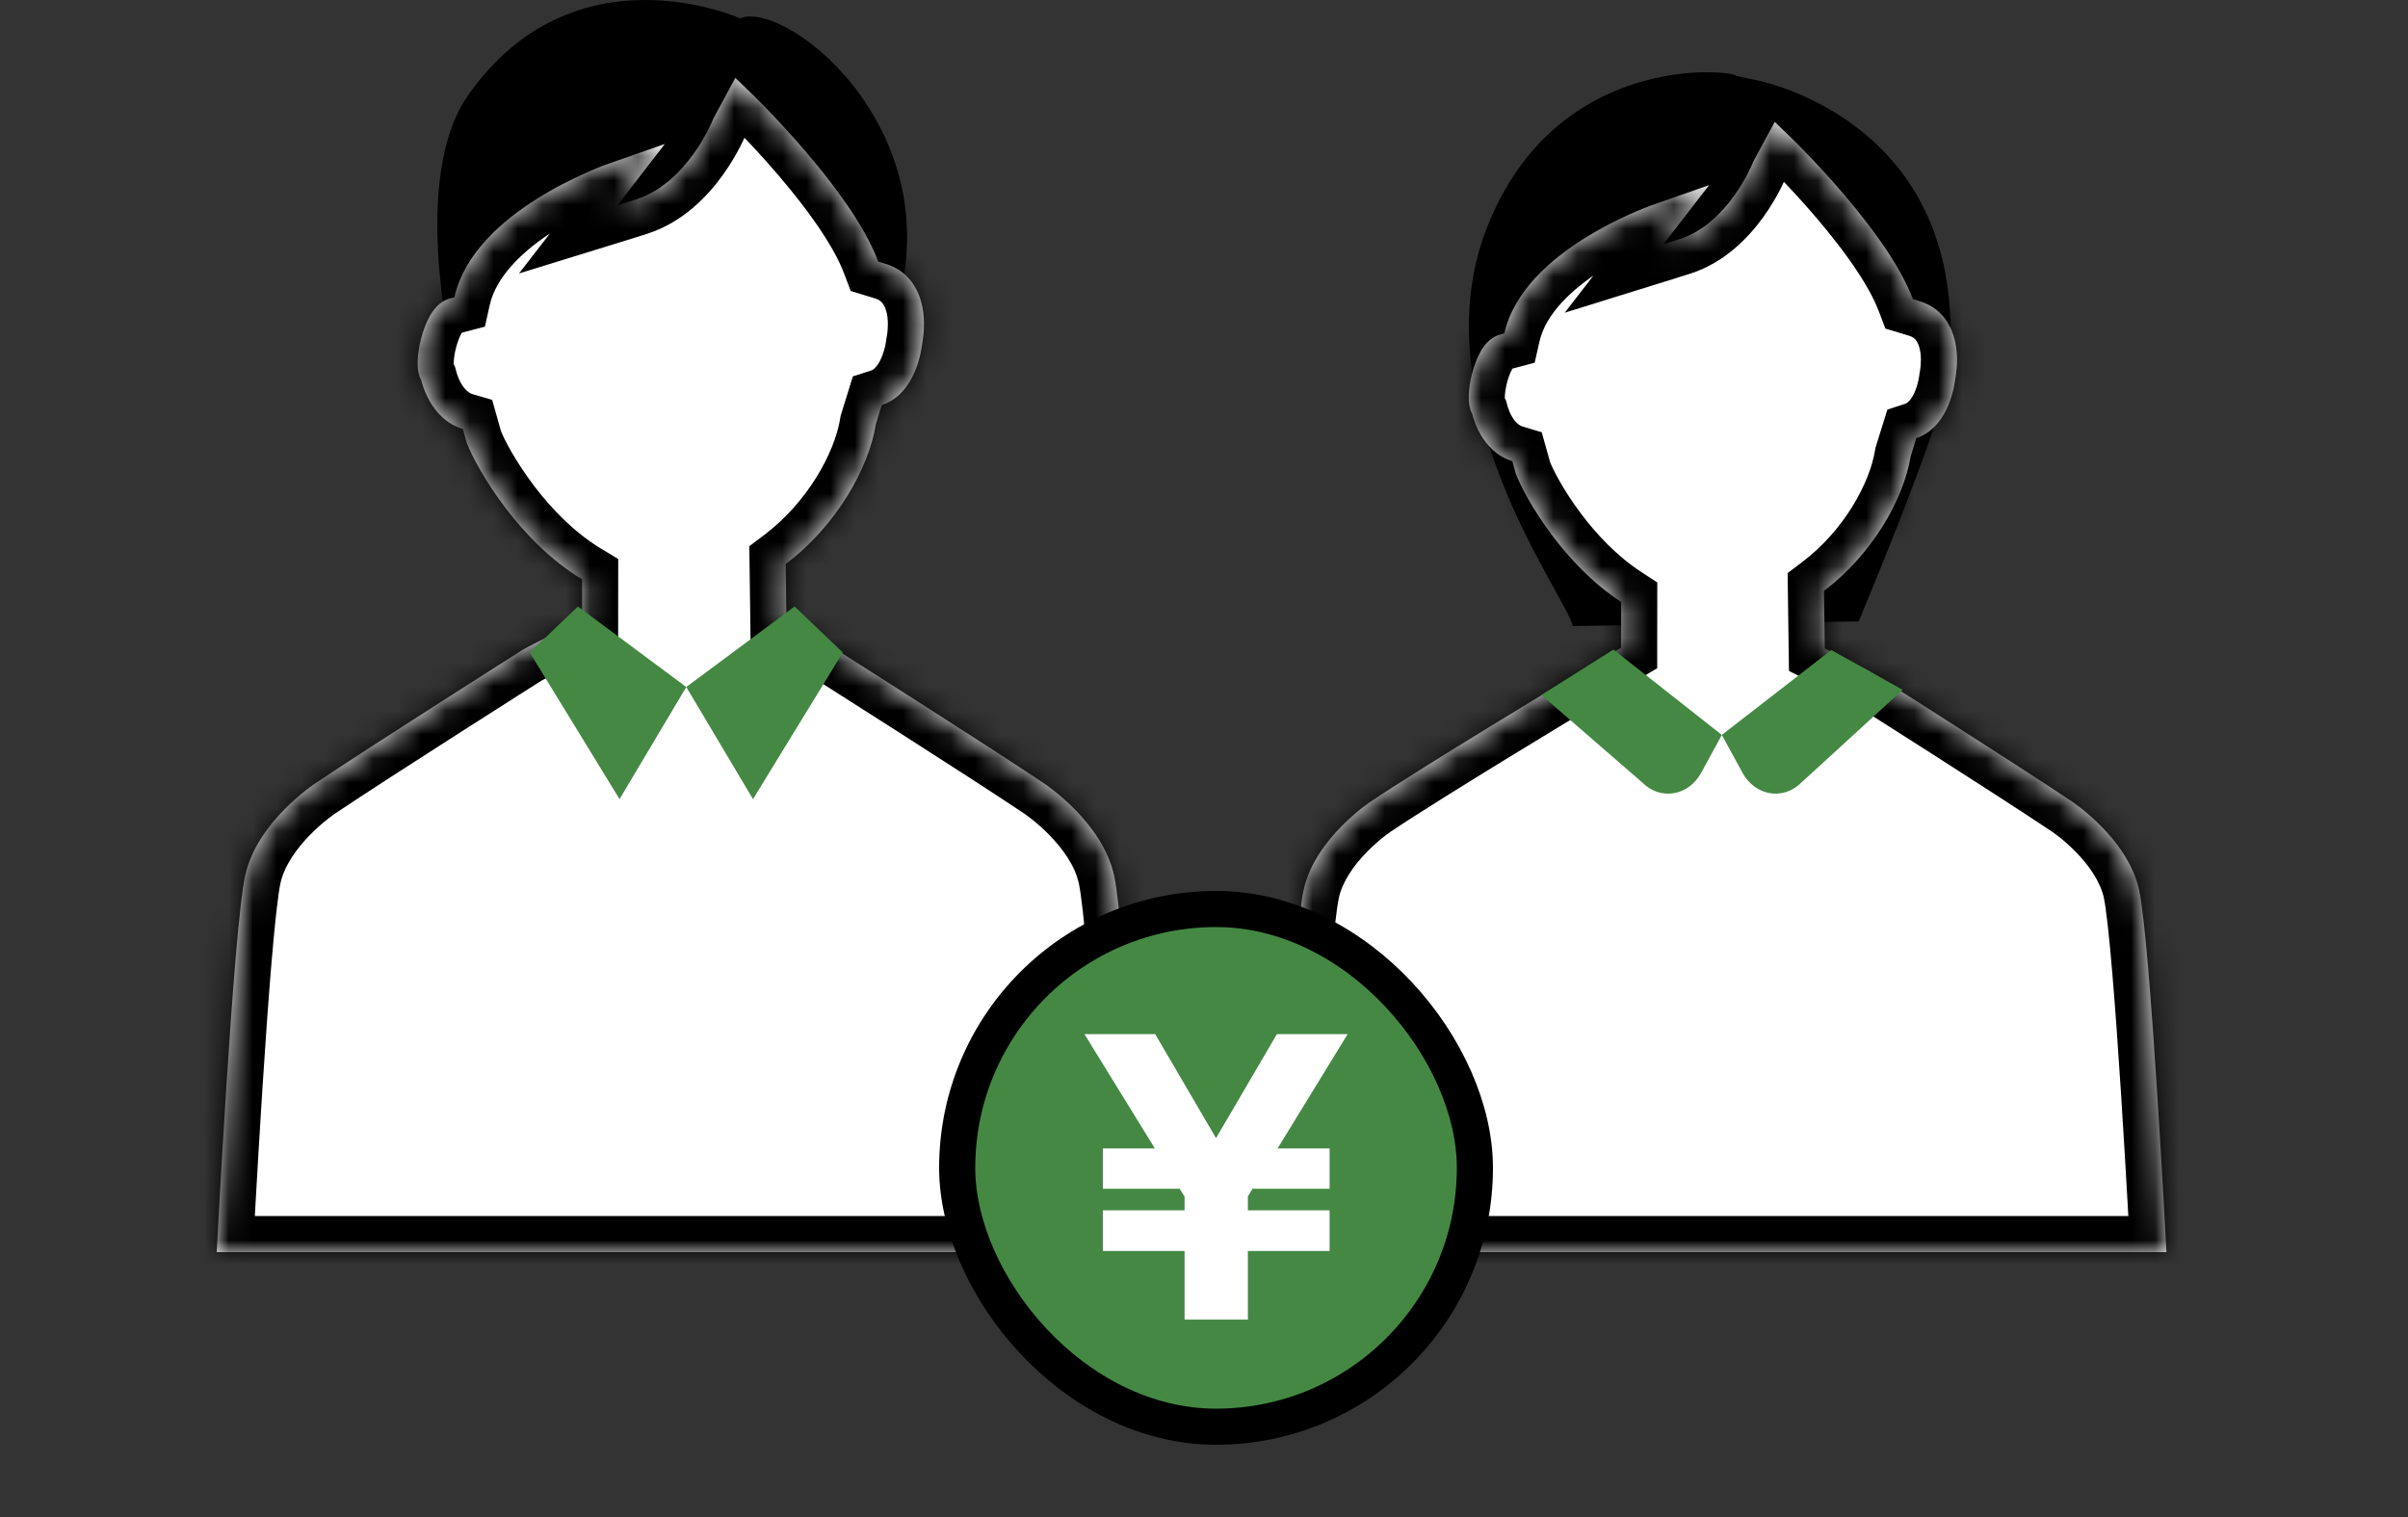
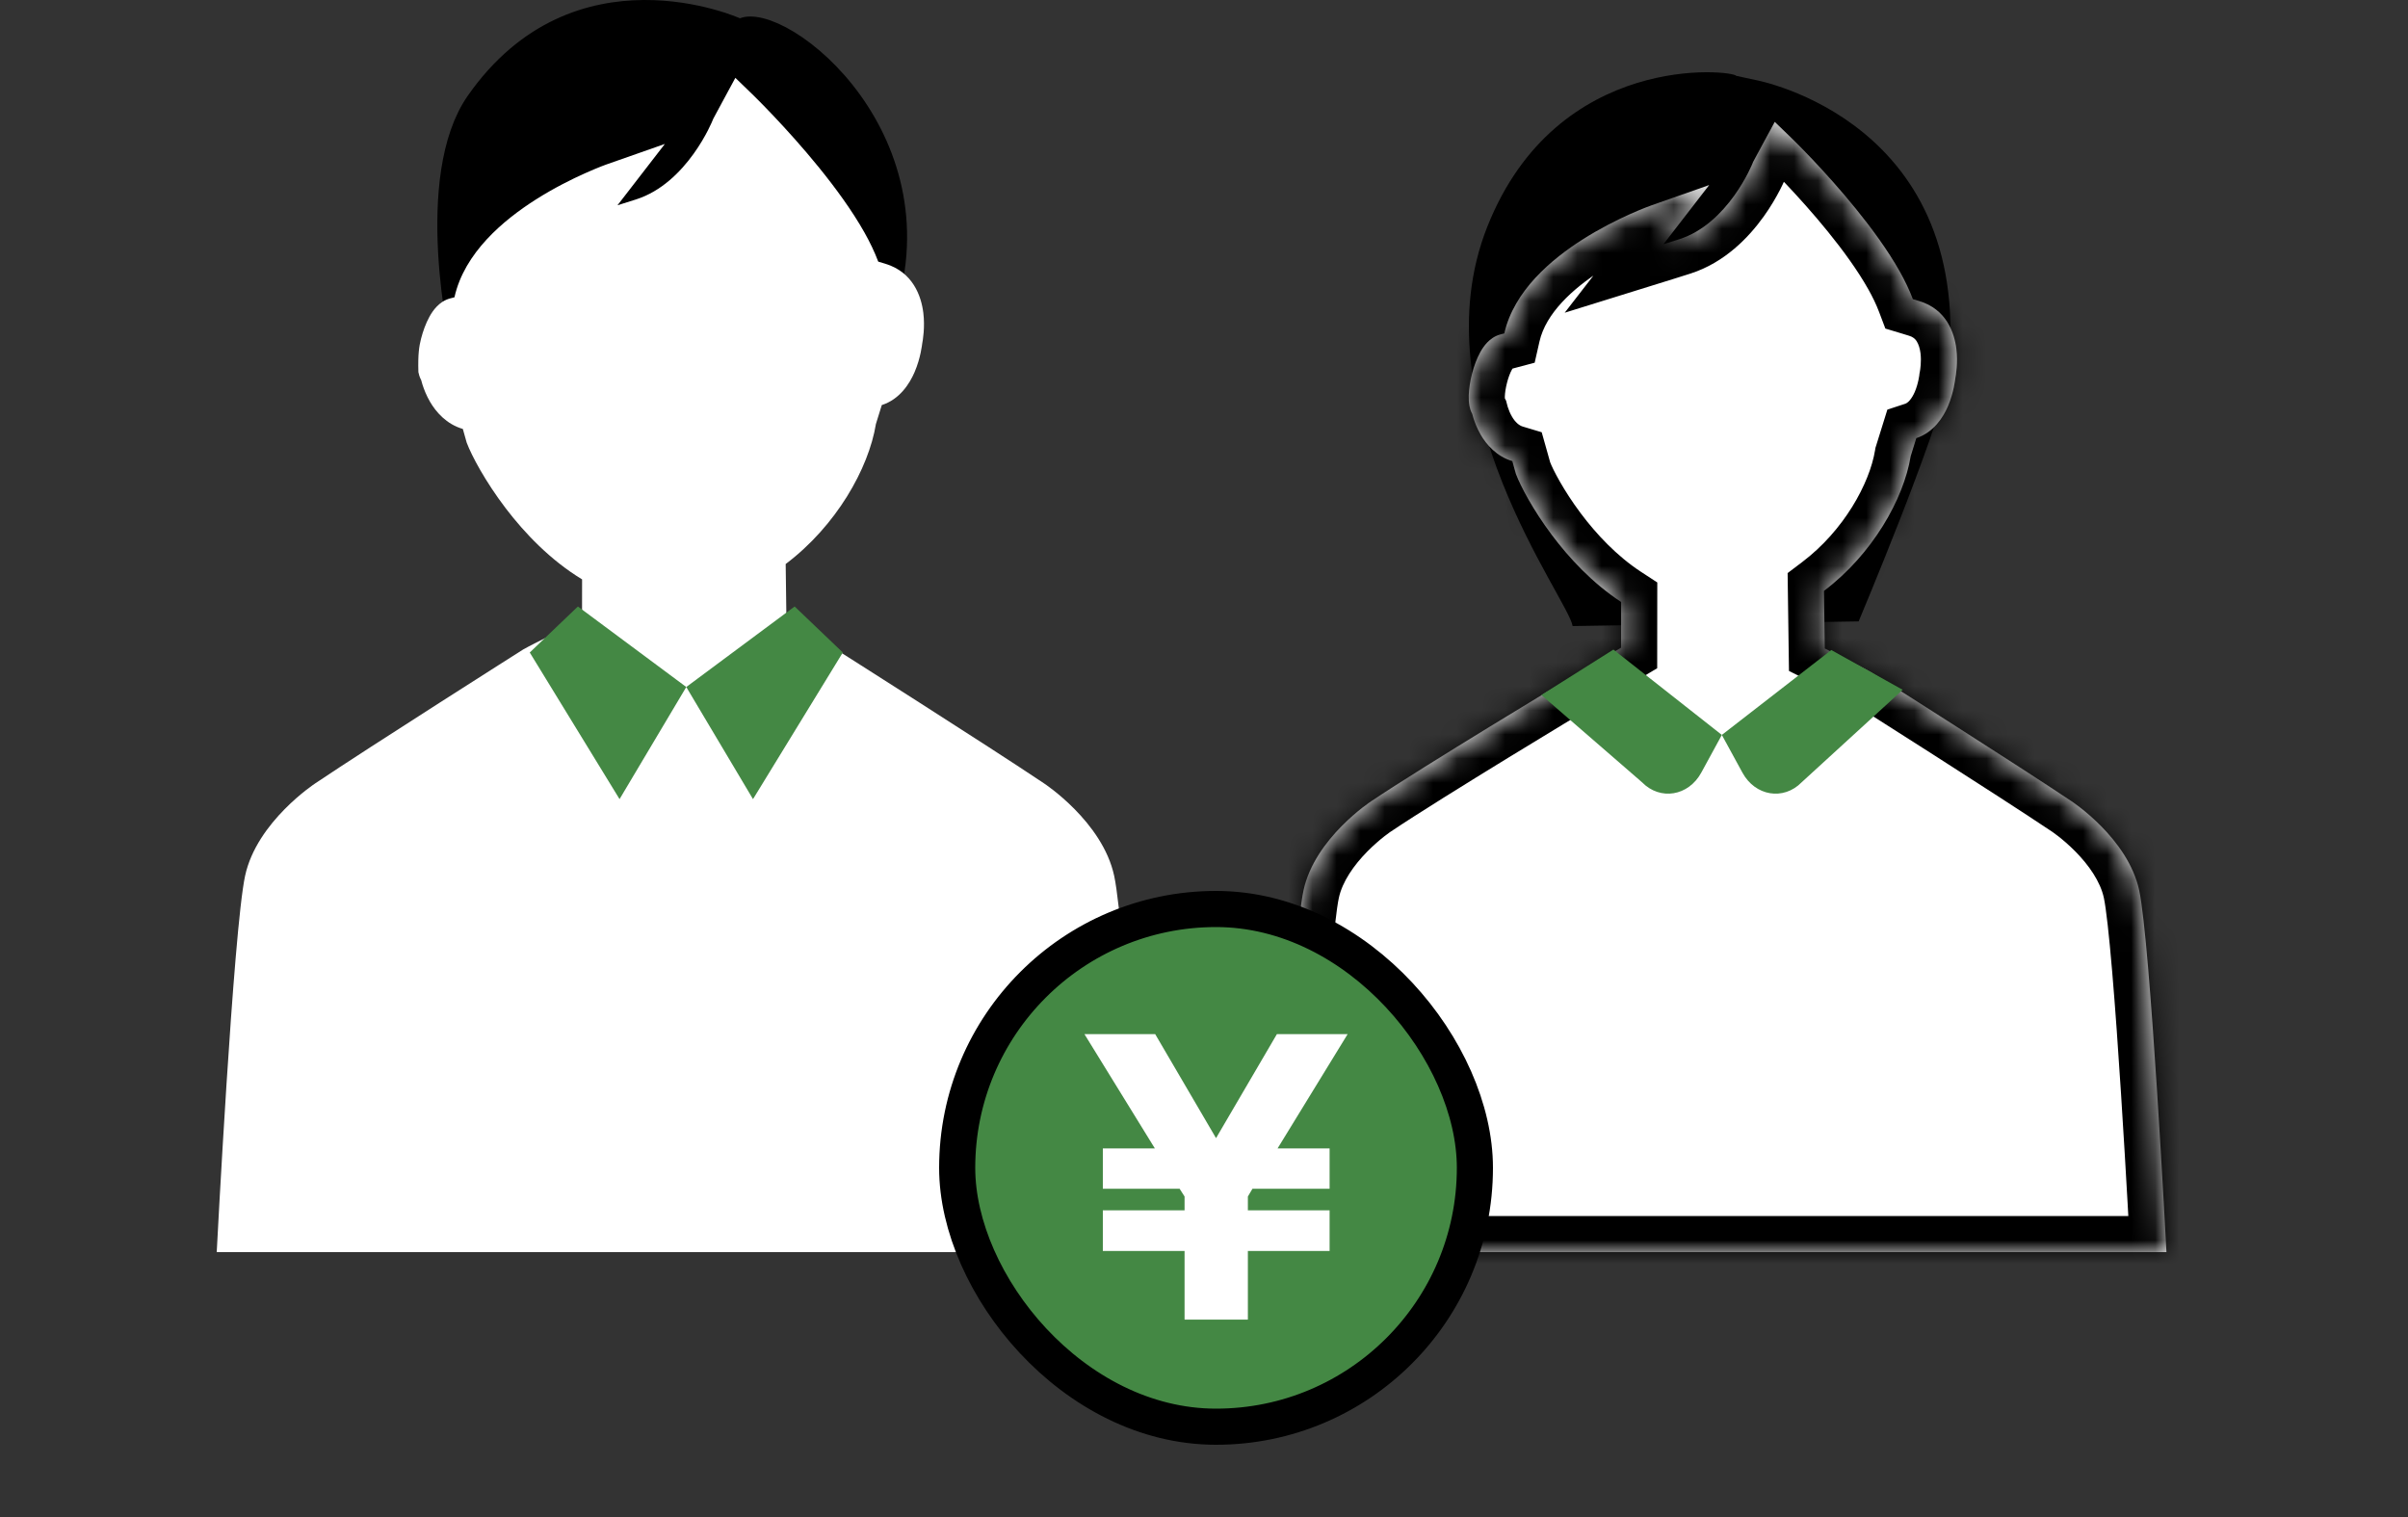
<svg xmlns="http://www.w3.org/2000/svg" width="100" height="63" viewBox="0 0 100 63" fill="none">
  <rect x="0" y="0" width="100" height="63" fill="#333333" stroke="none" />
  <path d="M26.736 0.5C27.816 0.493 28.769 0.673 29.453 0.857C29.794 0.948 30.066 1.04 30.25 1.108C30.343 1.141 30.413 1.17 30.459 1.189C30.482 1.198 30.5 1.205 30.51 1.209C30.515 1.211 30.519 1.213 30.521 1.214L30.523 1.215L30.714 1.301L30.911 1.224C31.028 1.178 31.244 1.16 31.579 1.245C31.904 1.328 32.294 1.497 32.721 1.757C33.574 2.277 34.522 3.129 35.325 4.247C36.88 6.416 37.859 9.543 36.583 13.147L19.132 13.958C19.095 13.771 19.049 13.524 19 13.231C18.883 12.522 18.752 11.545 18.693 10.466C18.634 9.385 18.647 8.214 18.816 7.116C18.986 6.015 19.307 5.019 19.837 4.261C21.933 1.264 24.591 0.514 26.736 0.5Z" fill="black" stroke="black" />
  <mask id="path-2-inside-1_162_41" fill="white">
-     <path d="M31.249 3.921C31.282 3.953 32.657 5.287 34.017 6.964C34.695 7.801 35.386 8.742 35.903 9.662C36.121 10.05 36.318 10.457 36.472 10.865L36.764 10.953C37.912 11.299 38.259 12.296 38.344 12.993C38.416 13.586 38.327 14.121 38.294 14.291C38.294 14.293 38.294 14.295 38.294 14.296C38.291 14.316 38.288 14.343 38.283 14.376C38.273 14.443 38.257 14.536 38.234 14.645C38.189 14.86 38.11 15.157 37.977 15.463C37.775 15.931 37.364 16.585 36.619 16.822L36.375 17.609C36.075 19.459 34.724 21.844 32.628 23.423L32.661 25.913C33.105 26.135 34.339 26.754 34.72 26.972C34.72 26.972 41.073 30.999 43.351 32.529C43.351 32.529 45.781 34.117 46.269 36.369C46.756 38.621 47.447 52 47.447 52H9C9 52 9.69 38.622 10.179 36.369C10.666 34.117 13.097 32.529 13.097 32.529C15.374 30.999 21.727 26.972 21.727 26.972C22.194 26.705 24 25.832 24 25.832L24.171 25.87L24.173 24.061C22.856 23.263 21.787 22.139 21.004 21.112C20.146 19.986 19.584 18.917 19.391 18.407L19.379 18.376L19.221 17.814C18.537 17.615 18.104 17.107 17.859 16.687C17.703 16.419 17.604 16.158 17.543 15.968C17.521 15.9 17.506 15.839 17.492 15.788C17.421 15.656 17.39 15.53 17.375 15.453C17.345 15.299 17.339 15.14 17.344 14.997C17.353 14.708 17.406 14.378 17.485 14.068C17.565 13.759 17.681 13.429 17.836 13.15C17.913 13.01 18.012 12.861 18.137 12.732C18.259 12.605 18.443 12.458 18.694 12.393L18.873 12.346C19.283 10.499 20.902 9.143 22.255 8.284C23.009 7.806 23.746 7.441 24.292 7.197C24.566 7.074 24.794 6.98 24.955 6.916C25.035 6.885 25.1 6.861 25.145 6.844C25.167 6.836 25.185 6.829 25.197 6.825C25.203 6.822 25.208 6.821 25.212 6.82C25.214 6.819 25.216 6.818 25.217 6.818H25.219L25.22 6.817L27.611 5.978L26.061 7.984L25.643 8.525C25.877 8.452 26.139 8.37 26.429 8.277C27.46 7.943 28.251 7.157 28.804 6.387C29.334 5.649 29.595 4.997 29.602 4.977L29.62 4.934L29.642 4.893L30.067 4.104L30.538 3.233L31.249 3.921Z" />
-   </mask>
-   <path d="M31.249 3.921C31.282 3.953 32.657 5.287 34.017 6.964C34.695 7.801 35.386 8.742 35.903 9.662C36.121 10.05 36.318 10.457 36.472 10.865L36.764 10.953C37.912 11.299 38.259 12.296 38.344 12.993C38.416 13.586 38.327 14.121 38.294 14.291C38.294 14.293 38.294 14.295 38.294 14.296C38.291 14.316 38.288 14.343 38.283 14.376C38.273 14.443 38.257 14.536 38.234 14.645C38.189 14.86 38.11 15.157 37.977 15.463C37.775 15.931 37.364 16.585 36.619 16.822L36.375 17.609C36.075 19.459 34.724 21.844 32.628 23.423L32.661 25.913C33.105 26.135 34.339 26.754 34.72 26.972C34.72 26.972 41.073 30.999 43.351 32.529C43.351 32.529 45.781 34.117 46.269 36.369C46.756 38.621 47.447 52 47.447 52H9C9 52 9.69 38.622 10.179 36.369C10.666 34.117 13.097 32.529 13.097 32.529C15.374 30.999 21.727 26.972 21.727 26.972C22.194 26.705 24 25.832 24 25.832L24.171 25.87L24.173 24.061C22.856 23.263 21.787 22.139 21.004 21.112C20.146 19.986 19.584 18.917 19.391 18.407L19.379 18.376L19.221 17.814C18.537 17.615 18.104 17.107 17.859 16.687C17.703 16.419 17.604 16.158 17.543 15.968C17.521 15.9 17.506 15.839 17.492 15.788C17.421 15.656 17.39 15.53 17.375 15.453C17.345 15.299 17.339 15.14 17.344 14.997C17.353 14.708 17.406 14.378 17.485 14.068C17.565 13.759 17.681 13.429 17.836 13.15C17.913 13.01 18.012 12.861 18.137 12.732C18.259 12.605 18.443 12.458 18.694 12.393L18.873 12.346C19.283 10.499 20.902 9.143 22.255 8.284C23.009 7.806 23.746 7.441 24.292 7.197C24.566 7.074 24.794 6.98 24.955 6.916C25.035 6.885 25.1 6.861 25.145 6.844C25.167 6.836 25.185 6.829 25.197 6.825C25.203 6.822 25.208 6.821 25.212 6.82C25.214 6.819 25.216 6.818 25.217 6.818H25.219L25.22 6.817L27.611 5.978L26.061 7.984L25.643 8.525C25.877 8.452 26.139 8.37 26.429 8.277C27.46 7.943 28.251 7.157 28.804 6.387C29.334 5.649 29.595 4.997 29.602 4.977L29.62 4.934L29.642 4.893L30.067 4.104L30.538 3.233L31.249 3.921Z" fill="white" />
+     </mask>
+   <path d="M31.249 3.921C31.282 3.953 32.657 5.287 34.017 6.964C34.695 7.801 35.386 8.742 35.903 9.662C36.121 10.05 36.318 10.457 36.472 10.865L36.764 10.953C37.912 11.299 38.259 12.296 38.344 12.993C38.416 13.586 38.327 14.121 38.294 14.291C38.294 14.293 38.294 14.295 38.294 14.296C38.291 14.316 38.288 14.343 38.283 14.376C38.273 14.443 38.257 14.536 38.234 14.645C38.189 14.86 38.11 15.157 37.977 15.463C37.775 15.931 37.364 16.585 36.619 16.822L36.375 17.609C36.075 19.459 34.724 21.844 32.628 23.423L32.661 25.913C33.105 26.135 34.339 26.754 34.72 26.972C34.72 26.972 41.073 30.999 43.351 32.529C43.351 32.529 45.781 34.117 46.269 36.369C46.756 38.621 47.447 52 47.447 52H9C9 52 9.69 38.622 10.179 36.369C10.666 34.117 13.097 32.529 13.097 32.529C15.374 30.999 21.727 26.972 21.727 26.972C22.194 26.705 24 25.832 24 25.832L24.171 25.87L24.173 24.061C22.856 23.263 21.787 22.139 21.004 21.112C20.146 19.986 19.584 18.917 19.391 18.407L19.379 18.376L19.221 17.814C18.537 17.615 18.104 17.107 17.859 16.687C17.703 16.419 17.604 16.158 17.543 15.968C17.521 15.9 17.506 15.839 17.492 15.788C17.421 15.656 17.39 15.53 17.375 15.453C17.353 14.708 17.406 14.378 17.485 14.068C17.565 13.759 17.681 13.429 17.836 13.15C17.913 13.01 18.012 12.861 18.137 12.732C18.259 12.605 18.443 12.458 18.694 12.393L18.873 12.346C19.283 10.499 20.902 9.143 22.255 8.284C23.009 7.806 23.746 7.441 24.292 7.197C24.566 7.074 24.794 6.98 24.955 6.916C25.035 6.885 25.1 6.861 25.145 6.844C25.167 6.836 25.185 6.829 25.197 6.825C25.203 6.822 25.208 6.821 25.212 6.82C25.214 6.819 25.216 6.818 25.217 6.818H25.219L25.22 6.817L27.611 5.978L26.061 7.984L25.643 8.525C25.877 8.452 26.139 8.37 26.429 8.277C27.46 7.943 28.251 7.157 28.804 6.387C29.334 5.649 29.595 4.997 29.602 4.977L29.62 4.934L29.642 4.893L30.067 4.104L30.538 3.233L31.249 3.921Z" fill="white" />
  <path d="M31.249 3.921L32.293 2.844L32.292 2.844L31.249 3.921ZM34.017 6.964L35.182 6.02V6.02L34.017 6.964ZM35.903 9.662L37.211 8.927V8.927L35.903 9.662ZM36.472 10.865L35.068 11.393L35.328 12.085L36.035 12.3L36.472 10.865ZM36.764 10.953L36.327 12.388L36.331 12.39L36.764 10.953ZM38.344 12.993L39.833 12.813L39.833 12.813L38.344 12.993ZM38.294 14.291L36.822 14.005L36.811 14.058L36.805 14.112L38.294 14.291ZM38.294 14.296L39.783 14.478L39.783 14.478L38.294 14.296ZM38.283 14.376L39.767 14.595L39.767 14.595L38.283 14.376ZM38.234 14.645L39.702 14.955L39.702 14.955L38.234 14.645ZM37.977 15.463L39.354 16.06L39.354 16.06L37.977 15.463ZM36.619 16.822L36.165 15.392L35.419 15.629L35.187 16.377L36.619 16.822ZM36.375 17.609L34.942 17.164L34.911 17.265L34.894 17.369L36.375 17.609ZM32.628 23.423L31.726 22.225L31.118 22.683L31.128 23.443L32.628 23.423ZM32.661 25.913L31.161 25.933L31.173 26.847L31.991 27.255L32.661 25.913ZM34.72 26.972L35.523 25.705L35.494 25.687L35.465 25.67L34.72 26.972ZM43.351 32.529L42.514 33.774L42.522 33.779L42.53 33.784L43.351 32.529ZM46.269 36.369L44.803 36.687L44.803 36.687L46.269 36.369ZM47.447 52V53.5H49.027L48.945 51.923L47.447 52ZM9 52L7.502 51.923L7.421 53.5H9V52ZM10.179 36.369L11.645 36.687L11.645 36.687L10.179 36.369ZM13.097 32.529L13.917 33.784L13.925 33.779L13.933 33.774L13.097 32.529ZM21.727 26.972L20.982 25.67L20.953 25.687L20.924 25.705L21.727 26.972ZM24 25.832L24.326 24.368L23.817 24.255L23.348 24.482L24 25.832ZM24.171 25.87L23.845 27.334L25.669 27.741L25.671 25.872L24.171 25.87ZM24.173 24.061L25.673 24.062L25.674 23.216L24.95 22.778L24.173 24.061ZM21.004 21.112L19.811 22.021L19.811 22.021L21.004 21.112ZM19.391 18.407L17.986 18.934L17.988 18.939L19.391 18.407ZM19.379 18.376L17.935 18.782L17.952 18.843L17.974 18.903L19.379 18.376ZM19.221 17.814L20.665 17.408L20.439 16.606L19.64 16.374L19.221 17.814ZM17.859 16.687L16.563 17.442L16.563 17.442L17.859 16.687ZM17.543 15.968L16.114 16.424L16.114 16.424L17.543 15.968ZM17.492 15.788L18.943 15.406L18.897 15.233L18.813 15.077L17.492 15.788ZM17.375 15.453L15.903 15.739L15.903 15.74L17.375 15.453ZM17.344 14.997L15.844 14.952L15.844 14.952L17.344 14.997ZM17.485 14.068L16.033 13.694L16.033 13.694L17.485 14.068ZM17.836 13.15L16.523 12.424L16.523 12.424L17.836 13.15ZM18.137 12.732L17.056 11.691L17.056 11.691L18.137 12.732ZM18.694 12.393L19.072 13.845L19.075 13.844L18.694 12.393ZM18.873 12.346L19.254 13.797L20.139 13.565L20.337 12.671L18.873 12.346ZM22.255 8.284L21.451 7.018L21.451 7.018L22.255 8.284ZM24.292 7.197L23.679 5.828L23.679 5.828L24.292 7.197ZM24.955 6.916L24.407 5.52L24.407 5.52L24.955 6.916ZM25.145 6.844L24.623 5.438L24.623 5.438L25.145 6.844ZM25.197 6.825L24.689 5.413L24.688 5.413L25.197 6.825ZM25.212 6.82L24.709 5.406L24.709 5.407L25.212 6.82ZM25.217 6.818V5.318H24.959L24.717 5.403L25.217 6.818ZM25.219 6.818V8.318H25.84L26.279 7.878L25.219 6.818ZM25.22 6.817L24.723 5.401L24.401 5.514L24.159 5.756L25.22 6.817ZM27.611 5.978L28.798 6.895L31.896 2.885L27.115 4.562L27.611 5.978ZM26.061 7.984L27.247 8.902L27.248 8.901L26.061 7.984ZM25.643 8.525L24.457 7.606L21.552 11.357L26.085 9.958L25.643 8.525ZM26.429 8.277L26.89 9.704L26.89 9.704L26.429 8.277ZM28.804 6.387L30.022 7.262L30.022 7.262L28.804 6.387ZM29.602 4.977L28.214 4.409L28.209 4.422L29.602 4.977ZM29.62 4.934L28.291 4.238L28.259 4.301L28.232 4.366L29.62 4.934ZM29.642 4.893L28.322 4.181L28.317 4.189L28.313 4.197L29.642 4.893ZM30.067 4.104L28.748 3.391L28.747 3.392L30.067 4.104ZM30.538 3.233L31.582 2.155L30.16 0.778L29.218 2.52L30.538 3.233ZM31.249 3.921L30.205 4.999C30.222 5.015 31.548 6.301 32.851 7.909L34.017 6.964L35.182 6.02C33.767 4.274 32.341 2.891 32.293 2.844L31.249 3.921ZM34.017 6.964L32.851 7.909C33.505 8.714 34.137 9.581 34.596 10.398L35.903 9.662L37.211 8.927C36.635 7.903 35.886 6.889 35.182 6.02L34.017 6.964ZM35.903 9.662L34.596 10.398C34.785 10.733 34.946 11.07 35.068 11.393L36.472 10.865L37.876 10.336C37.69 9.843 37.458 9.367 37.211 8.927L35.903 9.662ZM36.472 10.865L36.035 12.3L36.327 12.388L36.764 10.953L37.2 9.518L36.908 9.43L36.472 10.865ZM36.764 10.953L36.331 12.39C36.53 12.45 36.621 12.542 36.686 12.645C36.771 12.778 36.83 12.967 36.855 13.174L38.344 12.993L39.833 12.813C39.719 11.874 39.19 10.117 37.196 9.517L36.764 10.953ZM38.344 12.993L36.855 13.174C36.899 13.542 36.842 13.9 36.822 14.005L38.294 14.291L39.766 14.577C39.812 14.342 39.932 13.631 39.833 12.813L38.344 12.993ZM38.294 14.291L36.805 14.112C36.802 14.137 36.8 14.16 36.798 14.181C36.797 14.201 36.795 14.22 36.795 14.236C36.794 14.269 36.794 14.297 36.794 14.316C36.794 14.336 36.795 14.351 36.795 14.36C36.796 14.364 36.796 14.368 36.796 14.37C36.796 14.372 36.796 14.374 36.796 14.373C36.796 14.373 36.796 14.373 36.796 14.372C36.796 14.371 36.796 14.37 36.796 14.369C36.796 14.367 36.795 14.363 36.795 14.358C36.795 14.348 36.794 14.332 36.794 14.312C36.794 14.293 36.794 14.266 36.795 14.234C36.797 14.202 36.799 14.161 36.805 14.114L38.294 14.296L39.783 14.478C39.789 14.431 39.791 14.39 39.793 14.358C39.794 14.325 39.794 14.298 39.794 14.277C39.794 14.257 39.793 14.241 39.793 14.231C39.792 14.226 39.792 14.222 39.792 14.219C39.792 14.216 39.792 14.214 39.792 14.214C39.792 14.213 39.792 14.215 39.792 14.217C39.792 14.219 39.792 14.222 39.792 14.226C39.793 14.235 39.793 14.25 39.794 14.269C39.794 14.288 39.794 14.315 39.793 14.347C39.792 14.364 39.791 14.382 39.79 14.403C39.788 14.423 39.786 14.446 39.783 14.47L38.294 14.291ZM38.294 14.296L36.805 14.114C36.803 14.127 36.802 14.141 36.799 14.157L38.283 14.376L39.767 14.595C39.775 14.545 39.78 14.505 39.783 14.478L38.294 14.296ZM38.283 14.376L36.799 14.157C36.794 14.194 36.783 14.256 36.767 14.335L38.234 14.645L39.702 14.955C39.731 14.816 39.753 14.692 39.767 14.595L38.283 14.376ZM38.234 14.645L36.767 14.335C36.735 14.487 36.682 14.681 36.601 14.867L37.977 15.463L39.354 16.06C39.539 15.633 39.643 15.233 39.702 14.955L38.234 14.645ZM37.977 15.463L36.601 14.867C36.541 15.005 36.464 15.138 36.375 15.239C36.292 15.334 36.223 15.374 36.165 15.392L36.619 16.822L37.073 18.251C38.441 17.817 39.091 16.665 39.354 16.06L37.977 15.463ZM36.619 16.822L35.187 16.377L34.942 17.164L36.375 17.609L37.808 18.053L38.052 17.266L36.619 16.822ZM36.375 17.609L34.894 17.369C34.661 18.809 33.536 20.861 31.726 22.225L32.628 23.423L33.53 24.621C35.912 22.827 37.49 20.109 37.856 17.849L36.375 17.609ZM32.628 23.423L31.128 23.443L31.161 25.933L32.661 25.913L34.161 25.893L34.128 23.403L32.628 23.423ZM32.661 25.913L31.991 27.255C32.459 27.489 33.641 28.083 33.975 28.274L34.72 26.972L35.465 25.67C35.037 25.425 33.752 24.782 33.332 24.572L32.661 25.913ZM34.72 26.972C33.917 28.239 33.917 28.239 33.917 28.239C33.917 28.239 33.917 28.239 33.917 28.239C33.917 28.239 33.917 28.239 33.918 28.24C33.919 28.24 33.92 28.241 33.921 28.242C33.924 28.244 33.929 28.247 33.935 28.25C33.947 28.258 33.965 28.269 33.988 28.284C34.035 28.314 34.104 28.358 34.193 28.414C34.371 28.527 34.628 28.69 34.943 28.891C35.574 29.292 36.438 29.842 37.373 30.44C39.249 31.64 41.392 33.02 42.514 33.774L43.351 32.529L44.187 31.283C43.032 30.508 40.859 29.109 38.989 27.913C38.051 27.313 37.185 26.761 36.553 26.359C36.237 26.158 35.98 25.995 35.801 25.882C35.712 25.825 35.642 25.781 35.595 25.751C35.572 25.736 35.553 25.724 35.541 25.717C35.535 25.713 35.531 25.71 35.528 25.708C35.526 25.707 35.525 25.706 35.524 25.706C35.524 25.706 35.523 25.705 35.523 25.705C35.523 25.705 35.523 25.705 35.523 25.705C35.523 25.705 35.523 25.705 34.72 26.972ZM43.351 32.529C42.53 33.784 42.529 33.784 42.529 33.784C42.529 33.784 42.529 33.783 42.529 33.783C42.528 33.783 42.528 33.783 42.528 33.783C42.527 33.782 42.526 33.782 42.526 33.782C42.525 33.781 42.525 33.781 42.526 33.782C42.526 33.782 42.529 33.784 42.535 33.787C42.545 33.794 42.563 33.807 42.588 33.825C42.638 33.86 42.716 33.917 42.814 33.994C43.011 34.148 43.279 34.374 43.558 34.657C44.144 35.252 44.646 35.966 44.803 36.687L46.269 36.369L47.735 36.052C47.403 34.521 46.446 33.314 45.695 32.552C45.306 32.157 44.936 31.845 44.662 31.63C44.524 31.523 44.408 31.438 44.324 31.378C44.282 31.348 44.247 31.324 44.221 31.307C44.209 31.298 44.198 31.291 44.189 31.285C44.185 31.282 44.182 31.28 44.179 31.278C44.177 31.277 44.176 31.276 44.175 31.275C44.174 31.275 44.173 31.274 44.173 31.274C44.172 31.274 44.172 31.274 44.172 31.273C44.172 31.273 44.171 31.273 43.351 32.529ZM46.269 36.369L44.803 36.687C44.9 37.136 45.028 38.288 45.164 39.889C45.296 41.445 45.427 43.317 45.544 45.126C45.66 46.934 45.762 48.672 45.834 49.959C45.87 50.602 45.899 51.132 45.919 51.501C45.929 51.686 45.936 51.83 45.941 51.928C45.944 51.977 45.946 52.015 45.947 52.04C45.948 52.053 45.948 52.062 45.949 52.068C45.949 52.072 45.949 52.074 45.949 52.075C45.949 52.076 45.949 52.077 45.949 52.077C45.949 52.077 45.949 52.078 45.949 52.078C45.949 52.078 45.949 52.078 47.447 52C48.945 51.923 48.945 51.923 48.945 51.923C48.945 51.923 48.945 51.922 48.945 51.922C48.945 51.922 48.945 51.921 48.945 51.92C48.945 51.919 48.945 51.916 48.945 51.913C48.944 51.906 48.944 51.897 48.943 51.884C48.942 51.858 48.94 51.82 48.937 51.771C48.932 51.672 48.924 51.526 48.914 51.341C48.895 50.969 48.866 50.437 48.829 49.791C48.757 48.499 48.655 46.751 48.538 44.933C48.421 43.116 48.288 41.221 48.153 39.635C48.022 38.094 47.881 36.729 47.735 36.052L46.269 36.369ZM47.447 52V50.5H9V52V53.5H47.447V52ZM9 52C10.498 52.078 10.498 52.078 10.498 52.078C10.498 52.077 10.498 52.077 10.498 52.077C10.498 52.077 10.498 52.076 10.498 52.075C10.498 52.074 10.498 52.071 10.498 52.068C10.499 52.062 10.499 52.052 10.5 52.04C10.501 52.015 10.503 51.977 10.506 51.928C10.511 51.83 10.519 51.686 10.528 51.501C10.548 51.132 10.577 50.602 10.613 49.959C10.685 48.672 10.787 46.934 10.903 45.126C11.02 43.317 11.151 41.445 11.283 39.889C11.419 38.288 11.547 37.136 11.645 36.687L10.179 36.369L8.713 36.052C8.566 36.729 8.425 38.094 8.294 39.635C8.159 41.221 8.026 43.116 7.909 44.933C7.792 46.752 7.69 48.499 7.618 49.791C7.582 50.437 7.553 50.969 7.533 51.341C7.523 51.526 7.515 51.672 7.51 51.771C7.507 51.82 7.505 51.858 7.504 51.884C7.503 51.897 7.503 51.906 7.503 51.913C7.502 51.916 7.502 51.919 7.502 51.92C7.502 51.921 7.502 51.922 7.502 51.922C7.502 51.922 7.502 51.923 7.502 51.923C7.502 51.923 7.502 51.923 9 52ZM10.179 36.369L11.645 36.687C11.801 35.966 12.303 35.252 12.889 34.657C13.168 34.374 13.437 34.148 13.633 33.994C13.731 33.917 13.809 33.86 13.859 33.825C13.885 33.807 13.903 33.794 13.913 33.787C13.918 33.784 13.921 33.782 13.922 33.782C13.922 33.781 13.922 33.781 13.921 33.782C13.921 33.782 13.92 33.782 13.92 33.783C13.919 33.783 13.919 33.783 13.919 33.783C13.918 33.783 13.918 33.784 13.918 33.784C13.918 33.784 13.917 33.784 13.097 32.529C12.276 31.273 12.276 31.273 12.275 31.273C12.275 31.274 12.275 31.274 12.274 31.274C12.274 31.274 12.273 31.275 12.273 31.275C12.272 31.276 12.27 31.277 12.269 31.278C12.266 31.28 12.262 31.282 12.258 31.285C12.249 31.291 12.239 31.298 12.226 31.307C12.2 31.324 12.165 31.348 12.123 31.378C12.039 31.438 11.923 31.523 11.785 31.63C11.511 31.845 11.141 32.157 10.752 32.552C10.001 33.314 9.044 34.521 8.713 36.052L10.179 36.369ZM13.097 32.529L13.933 33.774C15.055 33.02 17.198 31.64 19.074 30.44C20.009 29.842 20.874 29.292 21.504 28.891C21.819 28.69 22.076 28.527 22.254 28.414C22.343 28.358 22.412 28.314 22.459 28.284C22.483 28.269 22.5 28.258 22.512 28.25C22.518 28.247 22.523 28.244 22.526 28.242C22.528 28.241 22.529 28.24 22.529 28.24C22.53 28.239 22.53 28.239 22.53 28.239C22.53 28.239 22.53 28.239 22.53 28.239C22.531 28.239 22.531 28.239 21.727 26.972C20.924 25.705 20.924 25.705 20.924 25.705C20.924 25.705 20.924 25.705 20.924 25.705C20.924 25.705 20.924 25.706 20.923 25.706C20.922 25.706 20.921 25.707 20.92 25.708C20.917 25.71 20.912 25.713 20.906 25.717C20.894 25.724 20.876 25.736 20.852 25.751C20.805 25.781 20.735 25.825 20.646 25.882C20.468 25.995 20.21 26.158 19.894 26.359C19.262 26.761 18.396 27.313 17.458 27.913C15.588 29.109 13.416 30.508 12.26 31.283L13.097 32.529ZM21.727 26.972L22.473 28.274C22.657 28.169 23.175 27.907 23.702 27.647C23.954 27.523 24.192 27.407 24.367 27.322C24.454 27.279 24.526 27.244 24.576 27.22C24.601 27.208 24.62 27.199 24.633 27.192C24.639 27.189 24.644 27.187 24.648 27.185C24.649 27.184 24.651 27.184 24.651 27.183C24.652 27.183 24.652 27.183 24.652 27.183C24.652 27.183 24.652 27.183 24.652 27.183C24.652 27.183 24.652 27.183 24.652 27.183C24.652 27.183 24.652 27.183 24 25.832C23.348 24.482 23.348 24.482 23.348 24.482C23.348 24.482 23.347 24.482 23.347 24.482C23.347 24.482 23.347 24.482 23.347 24.482C23.347 24.482 23.346 24.482 23.346 24.482C23.345 24.483 23.344 24.483 23.342 24.484C23.338 24.486 23.333 24.489 23.326 24.492C23.313 24.498 23.293 24.508 23.267 24.521C23.216 24.545 23.143 24.581 23.054 24.624C22.876 24.711 22.633 24.829 22.375 24.957C21.882 25.2 21.265 25.508 20.982 25.67L21.727 26.972ZM24 25.832L23.674 27.296L23.845 27.334L24.171 25.87L24.497 24.406L24.326 24.368L24 25.832ZM24.171 25.87L25.671 25.872L25.673 24.062L24.173 24.061L22.673 24.059L22.671 25.869L24.171 25.87ZM24.173 24.061L24.95 22.778C23.847 22.11 22.911 21.139 22.197 20.202L21.004 21.112L19.811 22.021C20.663 23.138 21.865 24.417 23.396 25.344L24.173 24.061ZM21.004 21.112L22.197 20.202C21.406 19.164 20.924 18.221 20.794 17.877L19.391 18.407L17.988 18.939C18.243 19.613 18.887 20.808 19.811 22.021L21.004 21.112ZM19.391 18.407L20.795 17.881L20.783 17.85L19.379 18.376L17.974 18.903L17.986 18.934L19.391 18.407ZM19.379 18.376L20.823 17.97L20.665 17.408L19.221 17.814L17.777 18.22L17.935 18.782L19.379 18.376ZM19.221 17.814L19.64 16.374C19.467 16.323 19.296 16.173 19.155 15.932L17.859 16.687L16.563 17.442C16.912 18.04 17.606 18.906 18.801 19.254L19.221 17.814ZM17.859 16.687L19.155 15.932C19.07 15.785 19.01 15.632 18.972 15.512L17.543 15.968L16.114 16.424C16.197 16.684 16.337 17.053 16.563 17.442L17.859 16.687ZM17.543 15.968L18.972 15.512C18.964 15.488 18.959 15.467 18.943 15.406L17.492 15.788L16.042 16.171C16.053 16.212 16.078 16.313 16.114 16.424L17.543 15.968ZM17.492 15.788L18.813 15.077C18.828 15.106 18.837 15.129 18.841 15.142C18.846 15.156 18.847 15.165 18.847 15.165L17.375 15.453L15.903 15.74C15.932 15.892 16 16.182 16.172 16.5L17.492 15.788ZM17.375 15.453L18.847 15.165C18.847 15.165 18.845 15.155 18.844 15.131C18.842 15.108 18.842 15.078 18.843 15.043L17.344 14.997L15.844 14.952C15.838 15.16 15.844 15.439 15.903 15.739L17.375 15.453ZM17.344 14.997L18.843 15.043C18.848 14.887 18.879 14.669 18.938 14.441L17.485 14.068L16.033 13.694C15.932 14.086 15.857 14.528 15.844 14.952L17.344 14.997ZM17.485 14.068L18.938 14.442C18.997 14.213 19.073 14.011 19.149 13.875L17.836 13.15L16.523 12.424C16.289 12.847 16.133 13.305 16.033 13.694L17.485 14.068ZM17.836 13.15L19.149 13.875C19.166 13.844 19.181 13.82 19.194 13.801C19.208 13.783 19.216 13.774 19.217 13.772L18.137 12.732L17.056 11.691C16.813 11.944 16.641 12.211 16.523 12.424L17.836 13.15ZM18.137 12.732L19.217 13.772C19.217 13.772 19.217 13.773 19.217 13.773C19.216 13.773 19.216 13.773 19.216 13.774C19.215 13.775 19.213 13.776 19.211 13.778C19.207 13.781 19.2 13.787 19.189 13.794C19.166 13.809 19.127 13.83 19.072 13.845L18.694 12.393L18.317 10.941C17.706 11.1 17.292 11.447 17.056 11.691L18.137 12.732ZM18.694 12.393L19.075 13.844L19.254 13.797L18.873 12.346L18.492 10.895L18.314 10.942L18.694 12.393ZM18.873 12.346L20.337 12.671C20.609 11.45 21.76 10.375 23.059 9.551L22.255 8.284L21.451 7.018C20.045 7.911 17.958 9.549 17.409 12.021L18.873 12.346ZM22.255 8.284L23.059 9.551C23.735 9.122 24.403 8.79 24.905 8.566L24.292 7.197L23.679 5.828C23.088 6.092 22.283 6.49 21.451 7.018L22.255 8.284ZM24.292 7.197L24.905 8.566C25.158 8.452 25.364 8.367 25.504 8.312L24.955 6.916L24.407 5.52C24.223 5.592 23.974 5.696 23.679 5.828L24.292 7.197ZM24.955 6.916L25.503 8.312C25.572 8.286 25.627 8.265 25.666 8.251L25.145 6.844L24.623 5.438C24.573 5.456 24.499 5.484 24.407 5.52L24.955 6.916ZM25.145 6.844L25.666 8.251C25.678 8.246 25.691 8.241 25.698 8.239C25.701 8.237 25.704 8.236 25.706 8.236C25.708 8.235 25.707 8.235 25.706 8.236L25.197 6.825L24.688 5.413C24.674 5.419 24.66 5.424 24.652 5.427C24.64 5.431 24.633 5.434 24.623 5.438L25.145 6.844ZM25.197 6.825L25.706 8.236C25.683 8.244 25.666 8.249 25.664 8.25C25.664 8.25 25.663 8.25 25.664 8.25C25.664 8.25 25.664 8.25 25.665 8.25C25.666 8.249 25.669 8.248 25.673 8.247C25.676 8.246 25.682 8.244 25.689 8.242C25.695 8.24 25.704 8.237 25.715 8.233L25.212 6.82L24.709 5.407C24.719 5.403 24.727 5.4 24.733 5.398C24.738 5.396 24.743 5.395 24.745 5.394C24.747 5.394 24.748 5.393 24.748 5.393C24.749 5.393 24.75 5.393 24.75 5.393C24.75 5.393 24.75 5.393 24.75 5.393C24.75 5.393 24.75 5.393 24.749 5.393C24.749 5.393 24.749 5.393 24.749 5.393C24.749 5.393 24.748 5.393 24.747 5.394C24.74 5.396 24.717 5.403 24.689 5.413L25.197 6.825ZM25.212 6.82L25.715 8.233C25.727 8.228 25.738 8.224 25.748 8.221C25.757 8.217 25.765 8.214 25.771 8.211C25.778 8.209 25.783 8.207 25.787 8.205C25.791 8.203 25.794 8.202 25.795 8.202C25.796 8.201 25.796 8.201 25.796 8.201C25.796 8.201 25.796 8.201 25.796 8.201C25.796 8.201 25.796 8.201 25.796 8.201C25.796 8.201 25.796 8.202 25.795 8.202C25.794 8.202 25.79 8.204 25.785 8.206C25.78 8.208 25.772 8.211 25.762 8.215C25.756 8.217 25.75 8.22 25.742 8.223C25.735 8.225 25.727 8.228 25.717 8.232L25.217 6.818L24.717 5.403C24.707 5.407 24.698 5.41 24.691 5.413C24.683 5.416 24.677 5.418 24.671 5.42C24.66 5.425 24.652 5.428 24.646 5.43C24.641 5.432 24.637 5.434 24.635 5.435C24.634 5.435 24.634 5.436 24.634 5.436C24.633 5.436 24.634 5.436 24.634 5.436C24.635 5.435 24.637 5.434 24.641 5.433C24.644 5.431 24.649 5.429 24.655 5.427C24.661 5.424 24.669 5.421 24.677 5.418C24.686 5.415 24.697 5.411 24.709 5.406L25.212 6.82ZM25.217 6.818V8.318H25.219V6.818V5.318H25.217V6.818ZM25.219 6.818L26.279 7.878L26.28 7.877L25.22 6.817L24.159 5.756L24.158 5.757L25.219 6.818ZM25.22 6.817L25.716 8.232L28.108 7.393L27.611 5.978L27.115 4.562L24.723 5.401L25.22 6.817ZM27.611 5.978L26.424 5.061L24.875 7.067L26.061 7.984L27.248 8.901L28.798 6.895L27.611 5.978ZM26.061 7.984L24.875 7.065L24.457 7.606L25.643 8.525L26.829 9.443L27.247 8.902L26.061 7.984ZM25.643 8.525L26.085 9.958C26.324 9.884 26.592 9.8 26.89 9.704L26.429 8.277L25.967 6.849C25.685 6.941 25.43 7.02 25.2 7.091L25.643 8.525ZM26.429 8.277L26.89 9.704C28.354 9.231 29.379 8.157 30.022 7.262L28.804 6.387L27.586 5.512C27.122 6.157 26.566 6.656 25.967 6.849L26.429 8.277ZM28.804 6.387L30.022 7.262C30.651 6.386 30.965 5.611 30.996 5.532L29.602 4.977L28.209 4.422C28.224 4.383 28.017 4.912 27.586 5.512L28.804 6.387ZM29.602 4.977L30.991 5.545L31.008 5.502L29.62 4.934L28.232 4.366L28.214 4.409L29.602 4.977ZM29.62 4.934L30.949 5.63L30.97 5.589L29.642 4.893L28.313 4.197L28.291 4.238L29.62 4.934ZM29.642 4.893L30.962 5.605L31.387 4.816L30.067 4.104L28.747 3.392L28.322 4.181L29.642 4.893ZM30.067 4.104L31.387 4.817L31.858 3.946L30.538 3.233L29.218 2.52L28.748 3.391L30.067 4.104ZM30.538 3.233L29.495 4.31L30.206 4.999L31.249 3.921L32.292 2.844L31.582 2.155L30.538 3.233Z" fill="black" mask="url(#path-2-inside-1_162_41)" />
  <path d="M24 25.187L28.5 28.531L25.729 33.187L22 27.098L24 25.187Z" fill="#448844" />
  <path d="M33 25.187L28.5 28.531L31.271 33.187L35 27.098L33 25.187Z" fill="#448844" />
  <path d="M72.913 3.325L72.101 3.149C71.969 2.915 64.668 2.095 61.765 9.416C58.861 16.737 65.15 24.887 65.308 26L77.186 25.806C77.186 25.806 80.462 18.025 80.869 15.795C82.204 5.014 72.913 3.325 72.913 3.325Z" fill="black" />
  <mask id="path-7-inside-2_162_41" fill="white">
    <path d="M74.414 5.749C74.442 5.776 75.764 7.059 77.073 8.673C77.727 9.479 78.393 10.386 78.893 11.273C79.101 11.643 79.289 12.032 79.438 12.423L79.705 12.504C80.822 12.84 81.161 13.809 81.244 14.484C81.315 15.059 81.229 15.578 81.196 15.745C81.196 15.746 81.196 15.748 81.196 15.749C81.194 15.768 81.19 15.795 81.186 15.827C81.176 15.892 81.161 15.981 81.139 16.087C81.095 16.295 81.019 16.583 80.891 16.88C80.696 17.329 80.299 17.96 79.581 18.195L79.348 18.944C79.056 20.727 77.759 23.018 75.747 24.538L75.78 26.931C76.23 27.155 77.374 27.73 77.731 27.935C77.787 27.97 83.851 31.814 86.03 33.277C86.03 33.277 88.367 34.805 88.836 36.971C89.305 39.137 89.969 52 89.969 52H53C53 52 53.664 39.137 54.134 36.971C54.603 34.805 56.94 33.277 56.94 33.277C59.13 31.807 65.162 28.178 65.162 28.178C65.547 27.957 66.933 27.13 67.321 26.898L67.323 25C66.128 24.218 65.157 23.168 64.444 22.216C63.662 21.171 63.145 20.188 62.964 19.709L62.952 19.678L62.943 19.646L62.804 19.15C62.146 18.953 61.73 18.462 61.494 18.059C61.343 17.799 61.246 17.546 61.188 17.362C61.167 17.299 61.153 17.241 61.14 17.192C61.07 17.062 61.04 16.939 61.025 16.863C60.996 16.713 60.99 16.558 60.994 16.419C61.003 16.138 61.054 15.819 61.131 15.52C61.208 15.221 61.321 14.902 61.471 14.63C61.546 14.494 61.642 14.349 61.764 14.222C61.883 14.098 62.065 13.953 62.312 13.888L62.471 13.846C62.874 12.072 64.426 10.77 65.72 9.947C67.162 9.03 68.552 8.539 68.586 8.527L70.98 7.685L69.428 9.692L69.079 10.143C69.283 10.079 69.506 10.01 69.75 9.931C70.732 9.613 71.488 8.864 72.018 8.127C72.526 7.419 72.777 6.793 72.784 6.774L72.801 6.731L72.822 6.69L73.231 5.932L73.702 5.061L74.414 5.749Z" />
  </mask>
  <path d="M74.414 5.749C74.442 5.776 75.764 7.059 77.073 8.673C77.727 9.479 78.393 10.386 78.893 11.273C79.101 11.643 79.289 12.032 79.438 12.423L79.705 12.504C80.822 12.84 81.161 13.809 81.244 14.484C81.315 15.059 81.229 15.578 81.196 15.745C81.196 15.746 81.196 15.748 81.196 15.749C81.194 15.768 81.19 15.795 81.186 15.827C81.176 15.892 81.161 15.981 81.139 16.087C81.095 16.295 81.019 16.583 80.891 16.88C80.696 17.329 80.299 17.96 79.581 18.195L79.348 18.944C79.056 20.727 77.759 23.018 75.747 24.538L75.78 26.931C76.23 27.155 77.374 27.73 77.731 27.935C77.787 27.97 83.851 31.814 86.03 33.277C86.03 33.277 88.367 34.805 88.836 36.971C89.305 39.137 89.969 52 89.969 52H53C53 52 53.664 39.137 54.134 36.971C54.603 34.805 56.94 33.277 56.94 33.277C59.13 31.807 65.162 28.178 65.162 28.178C65.547 27.957 66.933 27.13 67.321 26.898L67.323 25C66.128 24.218 65.157 23.168 64.444 22.216C63.662 21.171 63.145 20.188 62.964 19.709L62.952 19.678L62.943 19.646L62.804 19.15C62.146 18.953 61.73 18.462 61.494 18.059C61.343 17.799 61.246 17.546 61.188 17.362C61.167 17.299 61.153 17.241 61.14 17.192C61.07 17.062 61.04 16.939 61.025 16.863C60.996 16.713 60.99 16.558 60.994 16.419C61.003 16.138 61.054 15.819 61.131 15.52C61.208 15.221 61.321 14.902 61.471 14.63C61.546 14.494 61.642 14.349 61.764 14.222C61.883 14.098 62.065 13.953 62.312 13.888L62.471 13.846C62.874 12.072 64.426 10.77 65.72 9.947C67.162 9.03 68.552 8.539 68.586 8.527L70.98 7.685L69.428 9.692L69.079 10.143C69.283 10.079 69.506 10.01 69.75 9.931C70.732 9.613 71.488 8.864 72.018 8.127C72.526 7.419 72.777 6.793 72.784 6.774L72.801 6.731L72.822 6.69L73.231 5.932L73.702 5.061L74.414 5.749Z" fill="white" />
  <path d="M74.414 5.749L75.457 4.671L75.457 4.671L74.414 5.749ZM77.073 8.673L78.238 7.728L78.238 7.728L77.073 8.673ZM78.893 11.273L80.2 10.538L80.2 10.538L78.893 11.273ZM79.438 12.423L78.035 12.955L78.296 13.645L79.003 13.858L79.438 12.423ZM79.705 12.504L79.27 13.94L79.272 13.94L79.705 12.504ZM81.244 14.484L82.733 14.302L82.733 14.301L81.244 14.484ZM81.196 15.745L79.724 15.46L79.713 15.512L79.707 15.565L81.196 15.745ZM81.196 15.749L82.685 15.931L82.691 15.885L82.694 15.839L81.196 15.749ZM81.186 15.827L82.669 16.047L82.669 16.046L81.186 15.827ZM81.139 16.087L82.606 16.398L82.606 16.397L81.139 16.087ZM80.891 16.88L82.267 17.477L82.267 17.477L80.891 16.88ZM79.581 18.195L79.114 16.77L78.379 17.011L78.149 17.749L79.581 18.195ZM79.348 18.944L77.916 18.498L77.884 18.598L77.867 18.702L79.348 18.944ZM75.747 24.538L74.843 23.341L74.237 23.799L74.247 24.559L75.747 24.538ZM75.78 26.931L74.28 26.951L74.293 27.864L75.109 28.272L75.78 26.931ZM77.731 27.935L78.535 26.668L78.506 26.649L78.476 26.633L77.731 27.935ZM86.03 33.277L85.194 34.523L85.202 34.528L85.209 34.533L86.03 33.277ZM88.836 36.971L90.302 36.653L90.302 36.653L88.836 36.971ZM89.969 52V53.5H91.548L91.467 51.923L89.969 52ZM53 52L51.502 51.923L51.42 53.5H53V52ZM54.134 36.971L55.6 37.288L55.6 37.288L54.134 36.971ZM56.94 33.277L57.76 34.533L57.768 34.528L57.776 34.523L56.94 33.277ZM65.162 28.178L64.416 26.876L64.403 26.884L64.389 26.892L65.162 28.178ZM67.321 26.898L68.09 28.187L68.82 27.751L68.821 26.9L67.321 26.898ZM67.323 25L68.823 25.002L68.824 24.189L68.144 23.745L67.323 25ZM64.444 22.216L63.244 23.115L63.244 23.115L64.444 22.216ZM62.964 19.709L61.559 20.236L61.561 20.24L62.964 19.709ZM62.952 19.678L61.508 20.084L61.525 20.145L61.548 20.204L62.952 19.678ZM62.943 19.646L64.387 19.24L64.387 19.24L62.943 19.646ZM62.804 19.15L64.248 18.744L64.024 17.951L63.235 17.714L62.804 19.15ZM61.494 18.059L60.198 18.814L60.198 18.814L61.494 18.059ZM61.188 17.362L59.759 17.819L59.759 17.819L61.188 17.362ZM61.14 17.192L62.589 16.808L62.544 16.638L62.462 16.484L61.14 17.192ZM61.025 16.863L59.553 17.15L59.553 17.151L61.025 16.863ZM60.994 16.419L59.495 16.373L59.495 16.374L60.994 16.419ZM61.131 15.52L59.678 15.146L59.678 15.146L61.131 15.52ZM61.471 14.63L60.158 13.905L60.158 13.905L61.471 14.63ZM61.764 14.222L60.683 13.181L60.683 13.182L61.764 14.222ZM62.312 13.888L62.692 15.339L62.697 15.338L62.312 13.888ZM62.471 13.846L62.855 15.296L63.732 15.063L63.933 14.178L62.471 13.846ZM65.72 9.947L64.915 8.682L64.915 8.682L65.72 9.947ZM68.586 8.527L69.084 9.942L69.084 9.942L68.586 8.527ZM70.98 7.685L72.166 8.602L75.273 4.583L70.481 6.27L70.98 7.685ZM69.428 9.692L70.614 10.611L70.615 10.61L69.428 9.692ZM69.079 10.143L67.893 9.224L64.979 12.987L69.524 11.575L69.079 10.143ZM69.75 9.931L70.212 11.358L70.212 11.358L69.75 9.931ZM72.018 8.127L73.235 9.003L73.236 9.003L72.018 8.127ZM72.784 6.774L74.178 7.329L74.181 7.322L74.183 7.315L72.784 6.774ZM72.801 6.731L71.472 6.035L71.432 6.111L71.402 6.191L72.801 6.731ZM72.822 6.69L71.502 5.978L71.498 5.986L71.493 5.994L72.822 6.69ZM73.231 5.932L71.912 5.219L71.911 5.22L73.231 5.932ZM73.702 5.061L74.745 3.982L73.323 2.607L72.382 4.347L73.702 5.061ZM74.414 5.749L73.371 6.827C73.371 6.827 73.376 6.832 73.386 6.841C73.395 6.851 73.41 6.865 73.429 6.884C73.467 6.921 73.523 6.977 73.593 7.047C73.734 7.189 73.934 7.394 74.174 7.647C74.654 8.154 75.285 8.849 75.908 9.618L77.073 8.673L78.238 7.728C76.873 6.045 75.501 4.714 75.457 4.671L74.414 5.749ZM77.073 8.673L75.908 9.618C76.536 10.392 77.144 11.225 77.585 12.009L78.893 11.273L80.2 10.538C79.642 9.547 78.918 8.566 78.238 7.728L77.073 8.673ZM78.893 11.273L77.585 12.009C77.764 12.327 77.919 12.648 78.035 12.955L79.438 12.423L80.84 11.891C80.66 11.417 80.437 10.96 80.2 10.538L78.893 11.273ZM79.438 12.423L79.003 13.858L79.27 13.94L79.705 12.504L80.14 11.068L79.872 10.987L79.438 12.423ZM79.705 12.504L79.272 13.94C79.456 13.995 79.537 14.079 79.597 14.173C79.675 14.296 79.731 14.472 79.755 14.667L81.244 14.484L82.733 14.301C82.62 13.383 82.097 11.658 80.138 11.068L79.705 12.504ZM81.244 14.484L79.755 14.667C79.798 15.015 79.744 15.356 79.724 15.46L81.196 15.745L82.669 16.03C82.714 15.8 82.831 15.103 82.733 14.302L81.244 14.484ZM81.196 15.745L79.707 15.565C79.702 15.609 79.699 15.646 79.698 15.674C79.697 15.702 79.696 15.725 79.696 15.743C79.696 15.775 79.697 15.8 79.697 15.802C79.697 15.804 79.697 15.805 79.697 15.804C79.697 15.804 79.697 15.803 79.697 15.801C79.697 15.798 79.697 15.79 79.697 15.78C79.696 15.77 79.696 15.754 79.696 15.735C79.697 15.716 79.697 15.69 79.699 15.659L81.196 15.749L82.694 15.839C82.695 15.808 82.696 15.781 82.696 15.762C82.696 15.743 82.696 15.727 82.696 15.716C82.696 15.706 82.695 15.697 82.695 15.694C82.695 15.692 82.695 15.691 82.695 15.69C82.695 15.69 82.695 15.691 82.695 15.692C82.695 15.694 82.696 15.7 82.696 15.709C82.696 15.718 82.696 15.732 82.696 15.749C82.696 15.766 82.696 15.79 82.695 15.818C82.693 15.845 82.691 15.882 82.686 15.925L81.196 15.745ZM81.196 15.749L79.707 15.567C79.707 15.568 79.707 15.572 79.706 15.579C79.705 15.587 79.703 15.596 79.702 15.608L81.186 15.827L82.669 16.046C82.675 16.006 82.681 15.967 82.685 15.931L81.196 15.749ZM81.186 15.827L79.702 15.608C79.696 15.647 79.686 15.706 79.671 15.777L81.139 16.087L82.606 16.397C82.636 16.257 82.656 16.137 82.669 16.047L81.186 15.827ZM81.139 16.087L79.671 15.776C79.64 15.925 79.59 16.109 79.514 16.283L80.891 16.88L82.267 17.477C82.449 17.057 82.55 16.665 82.606 16.398L81.139 16.087ZM80.891 16.88L79.514 16.283C79.459 16.411 79.386 16.535 79.304 16.629C79.226 16.718 79.164 16.754 79.114 16.77L79.581 18.195L80.048 19.621C81.377 19.186 82.011 18.067 82.267 17.477L80.891 16.88ZM79.581 18.195L78.149 17.749L77.916 18.498L79.348 18.944L80.78 19.391L81.013 18.642L79.581 18.195ZM79.348 18.944L77.867 18.702C77.642 20.077 76.57 22.037 74.843 23.341L75.747 24.538L76.651 25.735C78.949 23.999 80.469 21.376 80.828 19.187L79.348 18.944ZM75.747 24.538L74.247 24.559L74.28 26.951L75.78 26.931L77.28 26.91L77.247 24.517L75.747 24.538ZM75.78 26.931L75.109 28.272C75.583 28.509 76.675 29.058 76.987 29.236L77.731 27.935L78.476 26.633C78.072 26.401 76.877 25.802 76.451 25.589L75.78 26.931ZM77.731 27.935L76.928 29.201C76.994 29.243 83.035 33.073 85.194 34.523L86.03 33.277L86.867 32.032C84.666 30.554 78.581 26.697 78.535 26.668L77.731 27.935ZM86.03 33.277C85.209 34.533 85.209 34.533 85.209 34.532C85.209 34.532 85.208 34.532 85.208 34.532C85.208 34.532 85.207 34.532 85.207 34.531C85.207 34.531 85.206 34.531 85.206 34.53C85.205 34.53 85.205 34.53 85.205 34.53C85.206 34.53 85.208 34.532 85.213 34.535C85.222 34.542 85.24 34.553 85.263 34.57C85.311 34.604 85.385 34.659 85.479 34.731C85.666 34.878 85.922 35.094 86.189 35.364C86.749 35.933 87.223 36.61 87.37 37.288L88.836 36.971L90.302 36.653C89.98 35.166 89.051 33.996 88.326 33.259C87.949 32.877 87.592 32.576 87.327 32.368C87.194 32.264 87.082 32.182 87 32.124C86.959 32.095 86.925 32.072 86.9 32.055C86.888 32.046 86.877 32.039 86.869 32.034C86.865 32.031 86.861 32.029 86.858 32.027C86.857 32.026 86.856 32.025 86.854 32.024C86.854 32.023 86.853 32.023 86.853 32.023C86.852 32.023 86.852 32.022 86.852 32.022C86.851 32.022 86.851 32.022 86.03 33.277ZM88.836 36.971L87.37 37.288C87.462 37.715 87.585 38.819 87.716 40.36C87.843 41.855 87.969 43.655 88.081 45.394C88.193 47.132 88.291 48.803 88.36 50.04C88.395 50.659 88.422 51.168 88.442 51.523C88.451 51.701 88.458 51.839 88.463 51.934C88.466 51.981 88.468 52.017 88.469 52.041C88.469 52.053 88.47 52.062 88.47 52.068C88.47 52.071 88.471 52.074 88.471 52.075C88.471 52.076 88.471 52.076 88.471 52.077C88.471 52.077 88.471 52.077 88.471 52.077C88.471 52.077 88.471 52.077 89.969 52C91.467 51.923 91.467 51.923 91.467 51.922C91.467 51.922 91.467 51.922 91.467 51.922C91.467 51.922 91.467 51.921 91.467 51.92C91.466 51.919 91.466 51.916 91.466 51.913C91.466 51.907 91.465 51.897 91.465 51.885C91.463 51.86 91.462 51.824 91.459 51.776C91.454 51.681 91.447 51.541 91.437 51.363C91.418 51.006 91.39 50.494 91.355 49.872C91.286 48.63 91.188 46.95 91.075 45.201C90.963 43.454 90.835 41.631 90.705 40.106C90.58 38.626 90.444 37.309 90.302 36.653L88.836 36.971ZM89.969 52V50.5H53V52V53.5H89.969V52ZM53 52C54.498 52.077 54.498 52.077 54.498 52.077C54.498 52.077 54.498 52.077 54.498 52.077C54.498 52.077 54.498 52.076 54.498 52.075C54.498 52.074 54.498 52.071 54.498 52.068C54.499 52.062 54.499 52.053 54.5 52.041C54.501 52.017 54.503 51.981 54.505 51.934C54.511 51.84 54.518 51.701 54.527 51.523C54.546 51.169 54.574 50.659 54.609 50.04C54.678 48.803 54.776 47.132 54.888 45.394C55 43.655 55.126 41.856 55.253 40.36C55.384 38.819 55.507 37.716 55.6 37.288L54.134 36.971L52.668 36.653C52.526 37.309 52.39 38.625 52.264 40.106C52.134 41.631 52.007 43.454 51.894 45.201C51.781 46.95 51.683 48.63 51.614 49.872C51.579 50.493 51.551 51.006 51.532 51.363C51.522 51.541 51.515 51.681 51.51 51.776C51.507 51.824 51.505 51.86 51.504 51.885C51.503 51.897 51.503 51.907 51.502 51.913C51.502 51.916 51.502 51.919 51.502 51.92C51.502 51.921 51.502 51.922 51.502 51.922C51.502 51.922 51.502 51.922 51.502 51.922C51.502 51.923 51.502 51.923 53 52ZM54.134 36.971L55.6 37.288C55.747 36.61 56.221 35.933 56.781 35.364C57.047 35.094 57.303 34.878 57.491 34.731C57.584 34.659 57.658 34.604 57.706 34.57C57.73 34.553 57.747 34.542 57.757 34.535C57.761 34.532 57.764 34.53 57.765 34.53C57.765 34.53 57.765 34.53 57.764 34.53C57.764 34.531 57.763 34.531 57.763 34.531C57.762 34.532 57.762 34.532 57.761 34.532C57.761 34.532 57.761 34.532 57.761 34.532C57.761 34.533 57.76 34.533 56.94 33.277C56.119 32.022 56.118 32.022 56.118 32.022C56.118 32.022 56.117 32.023 56.117 32.023C56.117 32.023 56.116 32.023 56.115 32.024C56.114 32.025 56.113 32.026 56.111 32.027C56.108 32.029 56.105 32.031 56.101 32.034C56.093 32.039 56.082 32.046 56.069 32.055C56.044 32.072 56.011 32.095 55.97 32.124C55.888 32.182 55.776 32.264 55.643 32.368C55.378 32.576 55.02 32.877 54.644 33.259C53.919 33.996 52.99 35.166 52.668 36.653L54.134 36.971ZM56.94 33.277L57.776 34.523C58.84 33.808 60.868 32.55 62.655 31.455C63.544 30.911 64.364 30.413 64.962 30.051C65.261 29.87 65.505 29.723 65.674 29.621C65.758 29.57 65.823 29.53 65.868 29.504C65.89 29.49 65.907 29.48 65.918 29.473C65.924 29.47 65.928 29.467 65.931 29.466C65.933 29.465 65.934 29.464 65.934 29.464C65.935 29.463 65.935 29.463 65.935 29.463C65.935 29.463 65.935 29.463 65.935 29.463C65.935 29.463 65.935 29.463 65.162 28.178C64.389 26.892 64.389 26.892 64.389 26.892C64.389 26.892 64.389 26.892 64.389 26.893C64.388 26.893 64.388 26.893 64.388 26.893C64.387 26.893 64.386 26.894 64.384 26.895C64.381 26.897 64.377 26.9 64.371 26.903C64.359 26.91 64.342 26.92 64.32 26.934C64.275 26.961 64.209 27.001 64.124 27.052C63.954 27.155 63.709 27.303 63.408 27.485C62.807 27.849 61.982 28.35 61.089 28.897C59.312 29.984 57.229 31.276 56.103 32.032L56.94 33.277ZM65.162 28.178L65.908 29.479C66.307 29.25 67.712 28.412 68.09 28.187L67.321 26.898L66.553 25.61C66.155 25.847 64.786 26.664 64.416 26.876L65.162 28.178ZM67.321 26.898L68.821 26.9L68.823 25.002L67.323 25L65.823 24.998L65.821 26.897L67.321 26.898ZM67.323 25L68.144 23.745C67.142 23.089 66.293 22.181 65.645 21.317L64.444 22.216L63.244 23.115C64.022 24.154 65.114 25.348 66.502 26.255L67.323 25ZM64.444 22.216L65.645 21.317C64.924 20.354 64.487 19.494 64.367 19.178L62.964 19.709L61.561 20.24C61.804 20.881 62.399 21.987 63.244 23.115L64.444 22.216ZM62.964 19.709L64.368 19.182L64.357 19.151L62.952 19.678L61.548 20.204L61.559 20.236L62.964 19.709ZM62.952 19.678L64.396 19.272L64.387 19.24L62.943 19.646L61.499 20.053L61.508 20.084L62.952 19.678ZM62.943 19.646L64.387 19.24L64.248 18.744L62.804 19.15L61.36 19.557L61.499 20.053L62.943 19.646ZM62.804 19.15L63.235 17.714C63.08 17.667 62.922 17.53 62.79 17.303L61.494 18.059L60.198 18.814C60.537 19.395 61.212 20.238 62.372 20.587L62.804 19.15ZM61.494 18.059L62.79 17.303C62.709 17.165 62.653 17.02 62.616 16.906L61.188 17.362L59.759 17.819C59.84 18.073 59.976 18.433 60.198 18.814L61.494 18.059ZM61.188 17.362L62.616 16.906C62.614 16.9 62.612 16.89 62.607 16.875C62.605 16.867 62.603 16.858 62.6 16.847C62.598 16.841 62.597 16.835 62.595 16.829C62.593 16.822 62.591 16.815 62.589 16.808L61.14 17.192L59.69 17.577C59.698 17.607 59.724 17.71 59.759 17.819L61.188 17.362ZM61.14 17.192L62.462 16.484C62.478 16.514 62.487 16.538 62.491 16.552C62.496 16.567 62.498 16.577 62.498 16.576L61.025 16.863L59.553 17.151C59.582 17.297 59.648 17.585 59.818 17.901L61.14 17.192ZM61.025 16.863L62.498 16.576C62.498 16.576 62.497 16.574 62.496 16.568C62.496 16.562 62.495 16.554 62.494 16.544C62.493 16.522 62.492 16.495 62.493 16.464L60.994 16.419L59.495 16.374C59.489 16.583 59.496 16.857 59.553 17.15L61.025 16.863ZM60.994 16.419L62.493 16.464C62.498 16.317 62.528 16.11 62.584 15.893L61.131 15.52L59.678 15.146C59.58 15.528 59.507 15.959 59.495 16.373L60.994 16.419ZM61.131 15.52L62.584 15.893C62.639 15.676 62.713 15.484 62.784 15.355L61.471 14.63L60.158 13.905C59.929 14.319 59.776 14.767 59.678 15.146L61.131 15.52ZM61.471 14.63L62.784 15.355C62.8 15.325 62.815 15.302 62.827 15.284C62.839 15.267 62.846 15.261 62.845 15.261L61.764 14.222L60.683 13.182C60.44 13.434 60.271 13.699 60.158 13.905L61.471 14.63ZM61.764 14.222L62.844 15.262C62.844 15.262 62.842 15.265 62.837 15.269C62.832 15.273 62.824 15.279 62.813 15.287C62.789 15.302 62.748 15.324 62.692 15.339L62.312 13.888L61.933 12.437C61.326 12.595 60.915 12.941 60.683 13.181L61.764 14.222ZM62.312 13.888L62.697 15.338L62.855 15.296L62.471 13.846L62.086 12.396L61.928 12.438L62.312 13.888ZM62.471 13.846L63.933 14.178C64.196 13.023 65.287 12 66.525 11.213L65.72 9.947L64.915 8.682C63.565 9.54 61.551 11.122 61.008 13.513L62.471 13.846ZM65.72 9.947L66.525 11.213C67.826 10.385 69.092 9.939 69.084 9.942L68.586 8.527L68.088 7.112C68.012 7.139 66.499 7.674 64.915 8.682L65.72 9.947ZM68.586 8.527L69.084 9.942L71.478 9.099L70.98 7.685L70.481 6.27L68.088 7.112L68.586 8.527ZM70.98 7.685L69.793 6.767L68.241 8.775L69.428 9.692L70.615 10.61L72.166 8.602L70.98 7.685ZM69.428 9.692L68.242 8.774L67.893 9.224L69.079 10.143L70.265 11.061L70.614 10.611L69.428 9.692ZM69.079 10.143L69.524 11.575C69.729 11.511 69.959 11.44 70.212 11.358L69.75 9.931L69.288 8.503C69.053 8.58 68.836 8.647 68.634 8.71L69.079 10.143ZM69.75 9.931L70.212 11.358C71.625 10.901 72.615 9.865 73.235 9.003L72.018 8.127L70.8 7.251C70.36 7.863 69.839 8.325 69.288 8.503L69.75 9.931ZM72.018 8.127L73.236 9.003C73.843 8.157 74.147 7.407 74.178 7.329L72.784 6.774L71.391 6.22C71.407 6.179 71.209 6.682 70.8 7.251L72.018 8.127ZM72.784 6.774L74.183 7.315L74.2 7.272L72.801 6.731L71.402 6.191L71.385 6.234L72.784 6.774ZM72.801 6.731L74.129 7.427L74.151 7.386L72.822 6.69L71.493 5.994L71.472 6.035L72.801 6.731ZM72.822 6.69L74.142 7.402L74.552 6.644L73.231 5.932L71.911 5.22L71.502 5.978L72.822 6.69ZM73.231 5.932L74.551 6.645L75.022 5.774L73.702 5.061L72.382 4.347L71.912 5.219L73.231 5.932ZM73.702 5.061L72.659 6.139L73.371 6.827L74.414 5.749L75.457 4.671L74.745 3.982L73.702 5.061Z" fill="black" mask="url(#path-7-inside-2_162_41)" />
  <path d="M76.051 26.995L71.505 30.521L72.36 32.087C72.892 33.063 74.066 33.255 74.817 32.49L79.017 28.647L76.051 26.995Z" fill="#448844" />
  <path d="M67.002 26.976L71.505 30.521L70.651 32.087C70.118 33.063 68.945 33.255 68.193 32.49L64.011 28.863L67.002 26.976Z" fill="#448844" />
  <rect x="39.75" y="37.75" width="21.5" height="21.5" rx="10.75" fill="#448844" />
  <rect x="39.75" y="37.75" width="21.5" height="21.5" rx="10.75" stroke="black" stroke-width="1.5" />
  <path d="M49.193 51.953H45.799V50.263H49.193V49.69L48.987 49.367H45.799V47.692H47.959L45.035 42.947H47.973L50.5 47.266L53.027 42.947H55.965L53.056 47.692H55.216V49.367H52.013L51.822 49.69V50.263H55.216V51.953H51.822V54.803H49.193V51.953Z" fill="white" />
</svg>